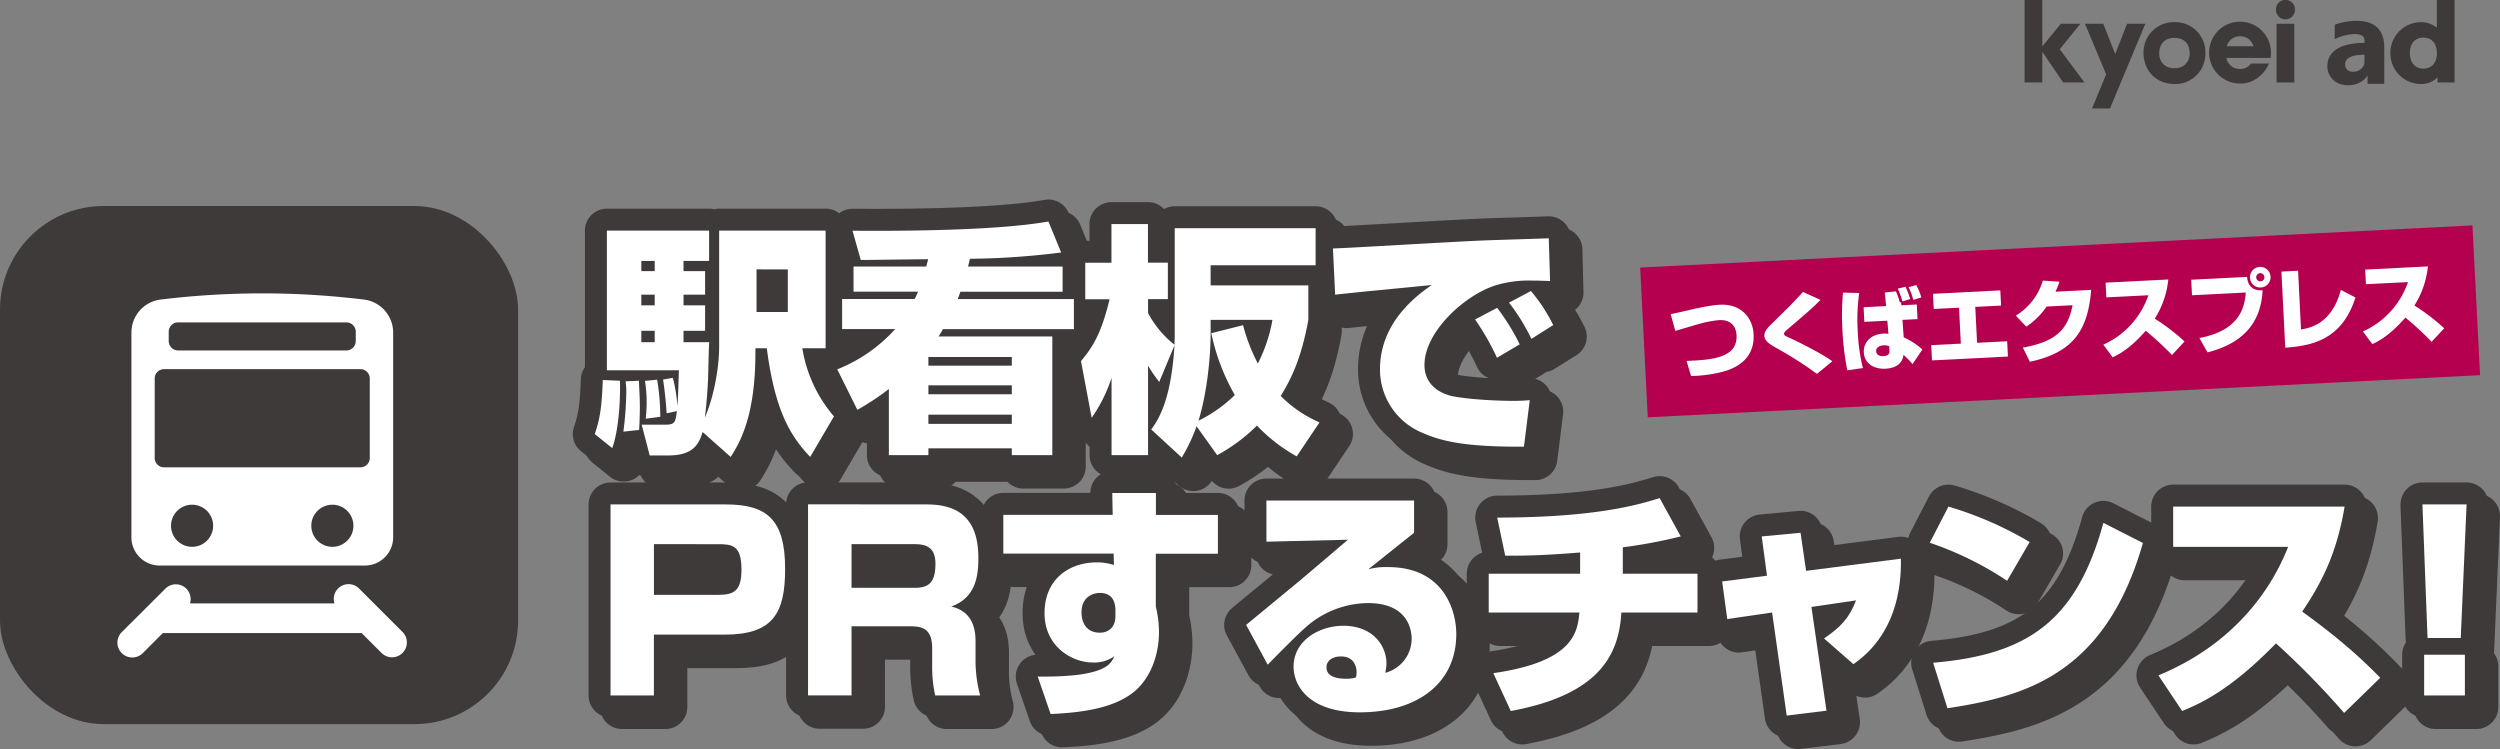
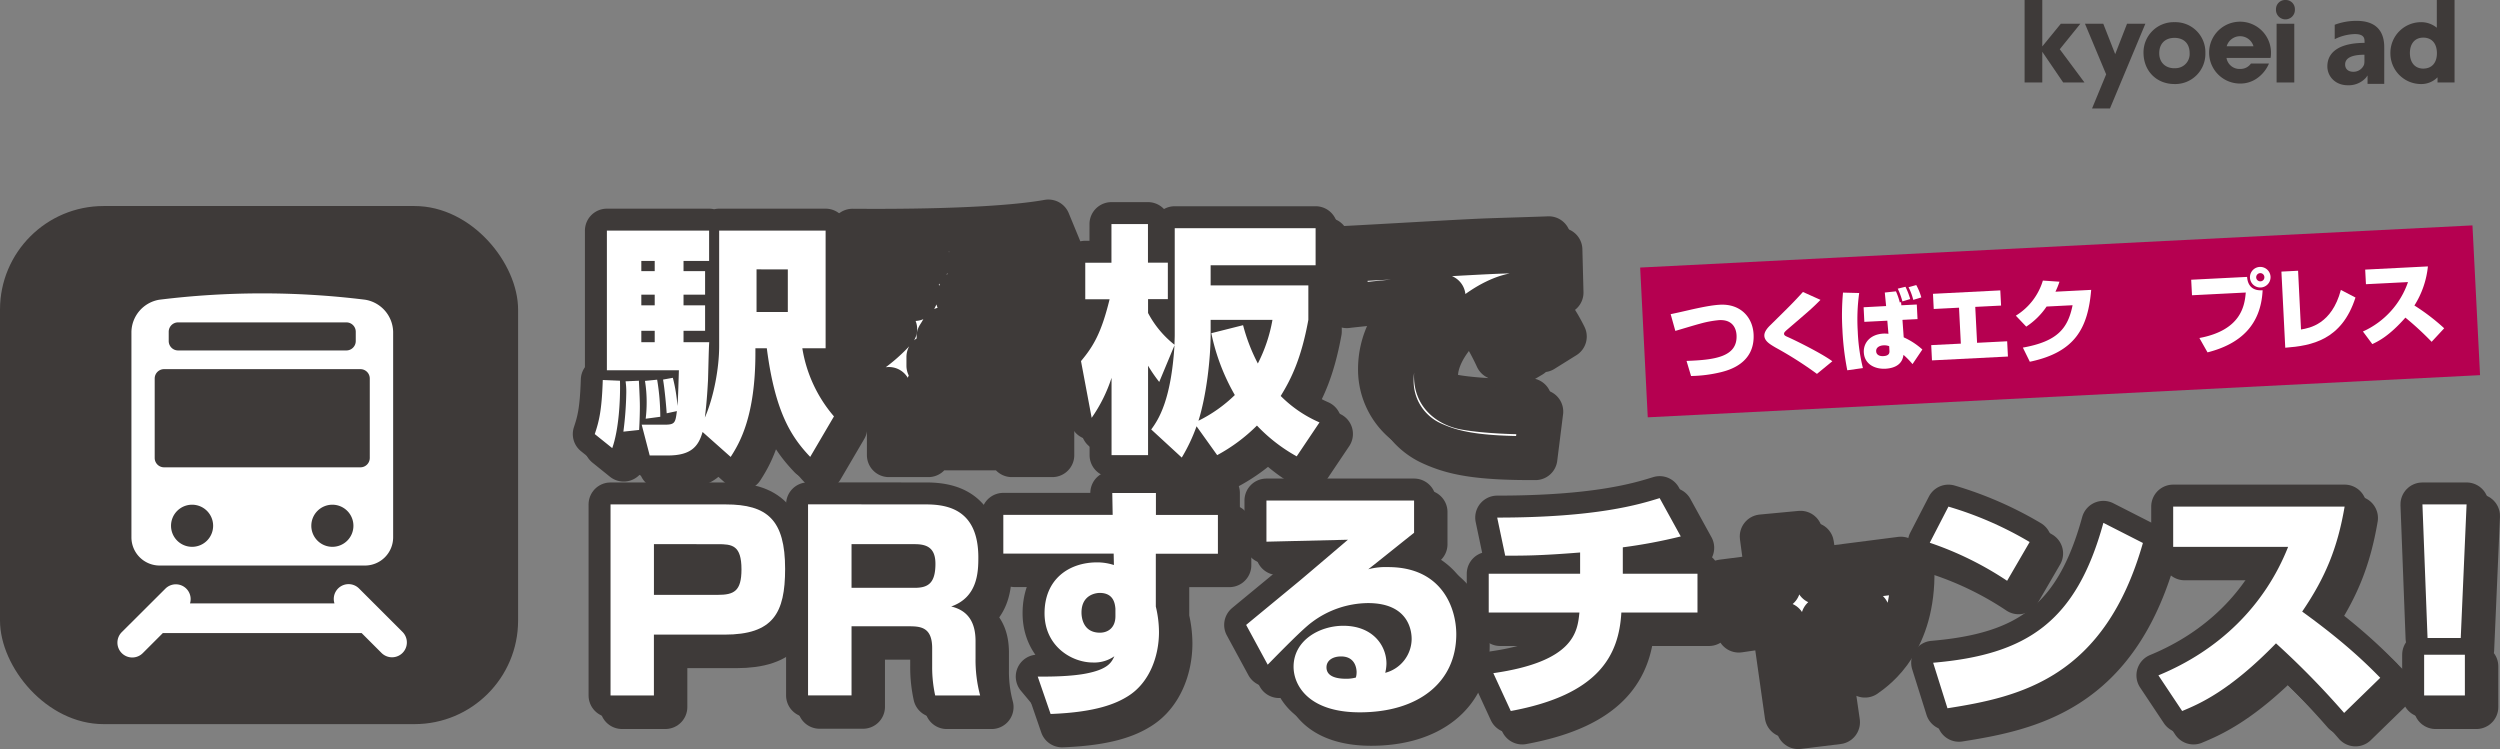
<svg xmlns="http://www.w3.org/2000/svg" width="1027.17" height="307.75" viewBox="0 0 1027.17 307.75">
  <rect x="0" y="0" width="1027.17" height="307.75" fill="#808080" stroke="none" />
  <defs>
    <style>.cls-1{fill:#3e3a39;}.cls-2,.cls-4{fill:#fff;}.cls-2{stroke:#3e3a39;stroke-linecap:round;stroke-linejoin:round;stroke-width:18.05px;}.cls-3{fill:#b50050;}</style>
  </defs>
  <g id="レイヤー_2" data-name="レイヤー 2">
    <g id="レイヤー_1-2" data-name="レイヤー 1">
      <path class="cls-1" d="M968.26,8.57a25.34,25.34,0,0,0-9,1.6V16.1a19.62,19.62,0,0,1,8.26-2.1c4,0,4,1.9,4,3.3v.32c-9.21,0-15.28,3.09-15.28,9.66,0,4,3.14,7.75,8.4,7.75a9.54,9.54,0,0,0,7.46-3.11l.65-.91v3.44h6.86V19.53C979.65,13.53,976.94,8.57,968.26,8.57Zm3.21,16.7a5.33,5.33,0,0,1-.17,1.33,4.68,4.68,0,0,1-4.41,2.89c-1.9,0-3.35-1-3.35-3,0-3,3.45-4,7.93-4Z" />
      <path class="cls-1" d="M939.05,0a3.74,3.74,0,0,1,3.85,3.87,3.89,3.89,0,1,1-7.77,0A3.76,3.76,0,0,1,939.05,0" />
      <polygon class="cls-1" points="831.84 0 831.84 33.88 839.11 33.88 839.11 21.28 847.69 33.88 856.44 33.88 846.29 20.23 854.75 9.76 846.72 9.76 839.11 19.07 839.11 0 831.84 0" />
      <polygon class="cls-1" points="873.93 9.76 869.07 22.24 864.17 9.76 856.65 9.76 865.35 30.55 859.56 44.56 866.92 44.56 881.46 9.76 873.93 9.76" />
      <path class="cls-1" d="M893.43,9.11A12.4,12.4,0,0,0,880.7,21.64c0,7.51,5.34,12.89,12.73,12.89A12.39,12.39,0,0,0,906.12,21.8,12.33,12.33,0,0,0,893.43,9.11Zm0,18.93c-3.78,0-6.27-2.43-6.27-6.16,0-3.93,2.39-6.32,6.27-6.32s6.22,2.39,6.22,6.24A5.82,5.82,0,0,1,893.43,28Z" />
      <rect class="cls-1" x="935.38" y="9.76" width="7.27" height="24.13" />
      <path class="cls-1" d="M1001.21,0V11.4a10.14,10.14,0,0,0-6.55-2.29,12.6,12.6,0,0,0-12.52,12.73,12.59,12.59,0,0,0,12.52,12.69,9.35,9.35,0,0,0,6.84-2.77v2.13h7V0Zm-5.58,28.18c-3.37,0-5.48-2.45-5.48-6.38s2.11-6.34,5.48-6.34c3.55,0,5.62,2.41,5.62,6.42S999.09,28.18,995.63,28.18Z" />
      <path class="cls-1" d="M933.07,21.92a12.71,12.71,0,1,0-12.62,12.41,11.84,11.84,0,0,0,6.88-2.15,14.06,14.06,0,0,0,4.92-6.09h-7.4a5.18,5.18,0,0,1-4.4,2.23,5.39,5.39,0,0,1-5.65-4.51h18.1A9.36,9.36,0,0,0,933.07,21.92ZM914.88,19a5.73,5.73,0,0,1,11,0Z" />
      <path class="cls-2" d="M254.73,156.43c.2,8.07-.49,20.12-3.18,27.69l-7.18-5.77c1.7-5.09,2.89-9.47,3.29-22.22Zm21.72-1.2a65.27,65.27,0,0,1,1.89,11.56c.3-3,.5-12.35.6-14.65H249.35V94.76h42v12.45H280.84v4.19h8.86v9.66h-8.86v4.38h8.86v10.47h-8.86v4.68H291.4c-.2,2.19-.4,13.15-.5,15.64-.1,1.59-.4,8.37-1.3,15.34,3.69-8.37,5.88-20.42,5.88-29.29V94.76h43.74v48.32h-9.57a56.63,56.63,0,0,0,13,28l-9.76,16.64c-7.77-8.17-14.45-18.33-17.83-44.63h-4.69V145c0,26.1-6.47,37-10.16,42.74l-11.55-10.26c-1.7,6.08-4.89,9.66-14.25,9.66h-7.47l-3.29-12.65h9.46c4.19,0,4.39-.8,5-5.58l-4.19.9c-.2-3.09-.8-9.67-1.49-13.85Zm-13.95,1.2c.3,6,.4,8.47.4,10.66s-.1,6.17-.3,9.56l-6.47.7a140.37,140.37,0,0,0,1.19-16,30.21,30.21,0,0,0-.29-4.68Zm1-49.22v4.19H269v-4.19Zm0,13.85v4.38H269v-4.38Zm0,14.85v4.68H269v-4.68ZM270,156a93.14,93.14,0,0,1,1.29,15.24l-6,.8a54.6,54.6,0,0,0,.4-6.78,54,54,0,0,0-.69-8.76Zm40.84-45.33v17.53h12.85V110.7Z" />
      <path class="cls-2" d="M380.55,109.5c.3-1.09.5-1.79.8-3-19.23.2-22.32.3-27.69.3l-3.39-12c13.55.1,57.58.3,80.49-3.79L436,103.73a312.76,312.76,0,0,1-37.46,2.59c-.3,1-.4,1.69-.8,3.18h38.85v10.37H394.6c-.2.59-.6,1.79-1.09,3h47.72v12.36h-53.8c-.5.89-.9,1.59-1.8,3h46.73V187H415.72v-2.79H381.45V187H365.21V159.82a102.37,102.37,0,0,1-12.95,8.56L344,151.75a63.61,63.61,0,0,0,23.81-16.54H346V122.85h29.79a27.18,27.18,0,0,0,1.4-3h-26.5V109.5Zm.9,37.17v3.58h34.27v-3.58Zm0,11.65V162h34.27v-3.69Zm0,12.06v3.78h34.27v-3.78Z" />
      <path class="cls-2" d="M473,176.45c3.09-4.18,8.17-12.15,9.56-34.57l-6.27,15.05a61.44,61.44,0,0,1-4.59-6.68V187h-15V155.23a61.56,61.56,0,0,1-8.17,16.44l-4.38-23.31c5.08-6.08,8.37-11.56,11.75-25.41h-10v-15h10.76V92.07h15v15.84h8.17v15H471.7v5.68a40.65,40.65,0,0,0,10.86,13.05c0-.89.1-2.79.1-4.08V93.76h57.88V109H497.41v8.27h40.15v14.14c-2.89,15.84-7,24.21-11.36,31.28a51,51,0,0,0,15.94,10.86l-9.37,13.95a67.38,67.38,0,0,1-16.33-12.65A70.37,70.37,0,0,1,500.1,187l-8.47-11.85A71.69,71.69,0,0,1,485.55,188Zm24.41-39.35c0,10.66-1.8,25.6-5,35.77a58.29,58.29,0,0,0,14.94-10.56,85.88,85.88,0,0,1-9.66-25.41l13.05-3.29a74.41,74.41,0,0,0,6.07,15.74,63.27,63.27,0,0,0,6-17.93h-25.4Z" />
      <path class="cls-2" d="M636.88,115.48c-2.2-.1-4.89-.2-7.48-.2a47.34,47.34,0,0,0-14.74,1.9c-12.85,4-29.39,19.12-29.39,32.77,0,9.87,9.17,12.36,11.56,12.85,6.67,1.3,17.83,1.9,24.7,1.9a65.43,65.43,0,0,0,7-.3l-2.39,19.13c-24,.1-33.68-2.1-42.15-5.88A28.09,28.09,0,0,1,567,151.75c0-9.57,3.68-22.72,21.32-34.67-6.28.69-34.07,3.28-39.75,4l-.9-19c4,0,54.3-3.09,64.56-3.38,2.39-.1,22.51-.7,24.11-.8ZM615.06,147a102.7,102.7,0,0,0-9-15.74l9.07-4.78a88.3,88.3,0,0,1,9.26,15Zm14.14-7.77A81.26,81.26,0,0,0,620,124.35l9-4.78a66.84,66.84,0,0,1,9.17,14Z" />
      <path class="cls-2" d="M298.17,207.25c17.14,0,24.41,6.37,24.41,26.5,0,18.13-4.88,27-24.91,27h-29v25H250.85v-78.5Zm-29.49,16.33v20.83h26.2c6.68,0,9.77-1.5,9.77-10.46,0-10-3.89-10.37-9.77-10.37Z" />
      <path class="cls-2" d="M380.45,207.25c9.17,0,21.52,2.29,21.52,21.81,0,6-.3,16.34-11.15,20.13,7.07,1.69,10,6.67,10,14.24v7.08a56.53,56.53,0,0,0,1.89,15.24H384.24A54.21,54.21,0,0,1,383,273.7v-7.38c0-8.86-5-9-9.86-9H349.87v28.39H332v-78.5Zm-30.58,16.33v17.94h25.9c5.48,0,8.57-1.8,8.57-9.87,0-6.47-3.39-8.07-8.47-8.07Z" />
-       <path class="cls-2" d="M457,202.56h17.93v9H500.4v15.94H474.89v21.72a45.63,45.63,0,0,1,1.3,10.46c0,10.26-4.09,20.92-12.66,26.3-4.88,3.09-13.15,6.67-31.87,7.37L426.37,278c3.39,0,13.85.1,20.93-1.49,8.26-1.8,9.46-4.59,10.56-6.88A14.36,14.36,0,0,1,449,272.2c-8.67,0-19.83-6.67-19.83-20.22,0-14,10-20.92,21.62-20.92a22.43,22.43,0,0,1,6.88,1.09l-.1-4.68H412.23V211.53h44.93Zm1.29,47.52c-.19-2-.69-6.47-6.47-6.47-.8,0-7.47.3-7.47,8.07,0,1.59.4,8.27,7.57,8.27,3.29,0,6.37-2,6.37-6.78Z" />
+       <path class="cls-2" d="M457,202.56h17.93H500.4v15.94H474.89v21.72a45.63,45.63,0,0,1,1.3,10.46c0,10.26-4.09,20.92-12.66,26.3-4.88,3.09-13.15,6.67-31.87,7.37L426.37,278c3.39,0,13.85.1,20.93-1.49,8.26-1.8,9.46-4.59,10.56-6.88A14.36,14.36,0,0,1,449,272.2c-8.67,0-19.83-6.67-19.83-20.22,0-14,10-20.92,21.62-20.92a22.43,22.43,0,0,1,6.88,1.09l-.1-4.68H412.23V211.53h44.93Zm1.29,47.52c-.19-2-.69-6.47-6.47-6.47-.8,0-7.47.3-7.47,8.07,0,1.59.4,8.27,7.57,8.27,3.29,0,6.37-2,6.37-6.78Z" />
      <path class="cls-2" d="M581,205.65V218.9c-5.28,4.19-13.55,10.86-18.83,15a27.71,27.71,0,0,1,8.17-.9c22.21,0,28,16.94,28,27.59,0,19.83-15.64,32.08-39.65,32.08-21,0-27.2-11.05-27.2-18.73,0-10.85,10.66-16.83,20.43-16.83,12,0,17.73,8,17.73,15.54a17.25,17.25,0,0,1-.5,3.79A14.5,14.5,0,0,0,580,262.64c0-1.7,0-14.85-17.93-14.85A38.93,38.93,0,0,0,539,255.66c-3.69,2.69-12.26,11.46-18.14,17.44L512,256.76c3.48-2.89,18.73-15.44,21.81-18s17.14-14.55,20-17l-33.47.8V205.65Zm-23.61,70.64c0-.6,0-6.58-6.38-6.58-3.49,0-6,1.69-6,4.48,0,4.19,5.08,4.69,8.07,4.69a15,15,0,0,0,4-.5A7.09,7.09,0,0,0,557.38,276.29Z" />
      <path class="cls-2" d="M666.76,235.74h30.68v15.94H666.16c-1,17.53-9.17,33.77-45.43,40.45l-7.17-15.55c33.37-4.78,34.57-17.13,35.37-24.9H611.67V235.74h37.55V227c-17.43,1.4-24,1.3-30.78,1.3l-3.29-15.64c41,0,58.58-5.48,66.75-8l8.67,15.74a213.27,213.27,0,0,1-23.81,4.48Z" />
      <path class="cls-2" d="M723.84,220.4l15.94-1.5,2.29,15.64,38.95-5c.5,28.89-14.74,39.95-19.52,43.34l-12.06-10.56c6.78-4.68,10.26-8.17,13.15-15.64l-18.33,2.69L750.44,292l-16.34,2-6-42.34-18.43,2.69-2.09-15.44L726,236.54Z" />
      <path class="cls-2" d="M824.66,238.63A135.15,135.15,0,0,0,792.88,223l7.67-14.85a145.88,145.88,0,0,1,33.37,14.55ZM794.27,272.3c38.46-3.29,58.78-16.74,69.94-57.48l16.24,8.27C864.71,278.48,830,286.35,800.15,291Z" />
      <path class="cls-2" d="M886.82,277.48c24.7-10.16,43.63-28.39,53.3-52.8H892.89V208.14h70.44c-2.89,16.94-7.87,29.09-17.44,43.14,17.54,12.65,26.6,21.62,32.08,27.2l-14.84,14.44a339.77,339.77,0,0,0-28-28.59C916,284,903.55,289.24,896.58,292.13Z" />
      <path class="cls-2" d="M1013.44,207.25l-2.4,54.89H997.4l-2.1-54.89Zm-.7,61.76v16.74H996V269Z" />
      <path class="cls-2" d="M259.44,161.14c.2,8.07-.5,20.12-3.19,27.69l-7.17-5.78c1.7-5.08,2.89-9.46,3.29-22.21Zm21.72-1.2a66.07,66.07,0,0,1,1.89,11.56c.3-3,.5-12.36.6-14.65H254.06V99.47h42v12.45H285.54v4.19h8.87v9.66h-8.87v4.38h8.87v10.46h-8.87v4.69H296.1c-.19,2.19-.39,13.15-.49,15.64-.1,1.59-.4,8.37-1.3,15.34,3.69-8.37,5.88-20.42,5.88-29.29V99.47h43.73v48.32h-9.56a56.54,56.54,0,0,0,12.95,28l-9.76,16.64c-7.77-8.17-14.45-18.33-17.83-44.63H315v1.89c0,26.1-6.47,37-10.16,42.74l-11.55-10.26c-1.7,6.07-4.89,9.66-14.25,9.66H271.6l-3.29-12.65h9.46c4.19,0,4.39-.8,5-5.58l-4.19.9c-.2-3.09-.8-9.67-1.49-13.85Zm-14,1.2c.3,6,.4,8.46.4,10.66s-.1,6.17-.3,9.56l-6.47.7A142.72,142.72,0,0,0,262,166a28.82,28.82,0,0,0-.3-4.68Zm1-49.22v4.19h5.48v-4.19Zm0,13.85v4.38h5.48v-4.38Zm0,14.84v4.69h5.48v-4.69Zm6.48,20.13A93.06,93.06,0,0,1,276,176l-6,.8a54.73,54.73,0,0,0,.4-6.78,52.62,52.62,0,0,0-.7-8.76Zm40.84-45.33v17.53h12.85V115.41Z" />
-       <path class="cls-2" d="M385.26,114.21c.3-1.09.5-1.79.8-3-19.23.2-22.32.3-27.7.3l-3.38-12c13.55.1,57.58.3,80.49-3.79l5.18,12.66A312.32,312.32,0,0,1,403.2,111c-.3,1-.4,1.69-.8,3.18h38.85v10.36H399.31c-.2.6-.6,1.8-1.1,3h47.72v12.36H392.14c-.5.89-.9,1.59-1.8,3h46.73v48.81H420.43v-2.79H386.16v2.79H369.92v-27.2A102.18,102.18,0,0,1,357,173.09l-8.27-16.64a63.43,63.43,0,0,0,23.81-16.53H350.69V127.56h29.79a26.5,26.5,0,0,0,1.4-3h-26.5V114.21Zm.9,37.16V155h34.27v-3.59Zm0,11.66v3.69h34.27V163Zm0,12.05v3.79h34.27v-3.79Z" />
      <path class="cls-2" d="M477.71,181.16c3.09-4.18,8.17-12.15,9.56-34.57l-6.27,15a61.44,61.44,0,0,1-4.59-6.68v36.76h-15V159.94a61.56,61.56,0,0,1-8.17,16.44l-4.38-23.31c5.08-6.08,8.37-11.56,11.75-25.41h-10v-15h10.76V96.78h15v15.84h8.17v15h-8.17v5.68a40.65,40.65,0,0,0,10.86,13c0-.89.1-2.79.1-4.08V98.47h57.88v15.25H502.12V122h40.15v14.15c-2.89,15.84-7,24.21-11.36,31.28a51,51,0,0,0,15.94,10.86l-9.37,13.95a67.56,67.56,0,0,1-16.34-12.65,70.15,70.15,0,0,1-16.33,12.15l-8.47-11.85a72.39,72.39,0,0,1-6.08,12.85Zm24.41-39.35c0,10.66-1.8,25.6-5,35.77a57.9,57.9,0,0,0,15-10.57,85.85,85.85,0,0,1-9.66-25.4l13.05-3.29a74.41,74.41,0,0,0,6.07,15.74,63.27,63.27,0,0,0,6-17.93h-25.4Z" />
      <path class="cls-2" d="M641.58,120.19c-2.19-.1-4.88-.2-7.47-.2a47.64,47.64,0,0,0-14.74,1.89C606.52,125.87,590,141,590,154.66c0,9.86,9.16,12.35,11.55,12.85,6.68,1.3,17.84,1.9,24.71,1.9a65.43,65.43,0,0,0,7-.3l-2.4,19.12c-24,.1-33.67-2.09-42.14-5.87a28.1,28.1,0,0,1-16.93-25.91c0-9.56,3.68-22.71,21.32-34.66-6.28.69-34.07,3.28-39.75,4l-.9-19c4,0,54.3-3.09,64.56-3.39,2.39-.09,22.51-.69,24.11-.79Zm-21.81,31.48a102.7,102.7,0,0,0-9-15.74l9.07-4.78a88.3,88.3,0,0,1,9.26,15Zm14.14-7.77a81.26,81.26,0,0,0-9.16-14.84l9-4.78a66.84,66.84,0,0,1,9.17,14Z" />
      <path class="cls-2" d="M302.88,212c17.13,0,24.41,6.38,24.41,26.5,0,18.14-4.88,27-24.91,27h-29v25H255.56V212Zm-29.49,16.34v20.82h26.2c6.68,0,9.76-1.49,9.76-10.46,0-10-3.88-10.36-9.76-10.36Z" />
      <path class="cls-2" d="M385.16,212c9.17,0,21.52,2.3,21.52,21.82,0,6-.3,16.34-11.16,20.13,7.08,1.69,10,6.67,10,14.24v7.08a56.53,56.53,0,0,0,1.89,15.24H389a54.24,54.24,0,0,1-1.2-12.06V271c0-8.86-5-9-9.86-9H354.58v28.39H336.75V212Zm-30.58,16.34v17.94h25.9c5.48,0,8.57-1.8,8.57-9.87,0-6.47-3.39-8.07-8.47-8.07Z" />
      <path class="cls-2" d="M461.67,207.27H479.6v9h25.5v15.94H479.6V253.9a45.55,45.55,0,0,1,1.3,10.46c0,10.26-4.09,20.92-12.66,26.3-4.88,3.09-13.15,6.67-31.88,7.37l-5.28-15.34c3.39,0,13.85.1,20.93-1.5,8.26-1.79,9.46-4.58,10.56-6.87a14.36,14.36,0,0,1-8.87,2.59c-8.67,0-19.83-6.67-19.83-20.22,0-14.05,10-20.92,21.62-20.92a22.43,22.43,0,0,1,6.88,1.09l-.1-4.68H416.94V216.24h44.93ZM463,254.79c-.2-2-.69-6.47-6.47-6.47-.8,0-7.47.3-7.47,8.07,0,1.59.39,8.27,7.57,8.27,3.29,0,6.37-2,6.37-6.78Z" />
      <path class="cls-2" d="M585.7,210.36v13.25c-5.29,4.19-13.55,10.86-18.83,15a28,28,0,0,1,8.17-.89c22.21,0,28,16.93,28,27.59,0,19.83-15.64,32.08-39.65,32.08-21,0-27.2-11.06-27.2-18.73,0-10.86,10.66-16.83,20.43-16.83,11.95,0,17.73,8,17.73,15.54a17.09,17.09,0,0,1-.5,3.78,14.5,14.5,0,0,0,10.86-13.84c0-1.7,0-14.85-17.93-14.85a39,39,0,0,0-23.12,7.87c-3.68,2.69-12.25,11.46-18.13,17.44l-8.86-16.34c3.48-2.89,18.72-15.44,21.81-18s17.14-14.55,20-17l-33.48.8V210.36ZM562.08,281c0-.59,0-6.57-6.37-6.57-3.49,0-6,1.69-6,4.48,0,4.19,5.08,4.69,8.07,4.69a14.88,14.88,0,0,0,4-.5A6.79,6.79,0,0,0,562.08,281Z" />
      <path class="cls-2" d="M671.47,240.45h30.68v15.94H670.87c-1,17.53-9.17,33.77-45.43,40.45l-7.17-15.55c33.37-4.78,34.57-17.13,35.36-24.9H616.37V240.45h37.56v-8.77c-17.43,1.4-24,1.3-30.78,1.3l-3.29-15.65c40.95,0,58.58-5.47,66.75-8l8.67,15.75a215.67,215.67,0,0,1-23.81,4.48Z" />
      <path class="cls-2" d="M728.55,225.11l15.94-1.5,2.29,15.64,39-5c.5,28.89-14.74,40-19.52,43.34l-12.06-10.56c6.78-4.69,10.26-8.17,13.15-15.64L749,254.1l6.18,42.64-16.34,2-6-42.34-18.43,2.69-2.09-15.44,18.43-2.4Z" />
      <path class="cls-2" d="M829.36,243.34a134.77,134.77,0,0,0-31.78-15.64l7.68-14.85a145.88,145.88,0,0,1,33.37,14.55ZM799,277c38.46-3.29,58.78-16.74,69.94-57.48l16.24,8.27c-15.75,55.39-50.42,63.26-80.3,67.94Z" />
      <path class="cls-2" d="M891.53,282.19c24.7-10.16,43.63-28.39,53.29-52.8H897.6V212.85H968c-2.89,16.94-7.87,29.09-17.44,43.14,17.54,12.65,26.6,21.62,32.08,27.2l-14.84,14.44a339.78,339.78,0,0,0-28-28.59c-19.12,19.63-31.58,24.91-38.55,27.8Z" />
      <path class="cls-2" d="M1018.14,212l-2.39,54.9h-13.64L1000,212Zm-.69,61.77v16.74h-16.74V273.72Z" />
      <rect class="cls-3" x="675.24" y="101.16" width="342.4" height="61.61" transform="translate(-5.6 43.06) rotate(-2.9)" />
      <path class="cls-4" d="M254.73,156.43c.2,8.07-.49,20.12-3.18,27.69l-7.18-5.77c1.7-5.09,2.89-9.47,3.29-22.22Zm21.72-1.2a65.27,65.27,0,0,1,1.89,11.56c.3-3,.5-12.35.6-14.65H249.35V94.76h42v12.45H280.84v4.19h8.86v9.66h-8.86v4.38h8.86v10.47h-8.86v4.68H291.4c-.2,2.19-.4,13.15-.5,15.64-.1,1.59-.4,8.37-1.3,15.34,3.69-8.37,5.88-20.42,5.88-29.29V94.76h43.74v48.32h-9.57a56.63,56.63,0,0,0,13,28l-9.76,16.64c-7.77-8.17-14.45-18.33-17.83-44.63h-4.69V145c0,26.1-6.47,37-10.16,42.74l-11.55-10.26c-1.7,6.08-4.89,9.66-14.25,9.66h-7.47l-3.29-12.65h9.46c4.19,0,4.39-.8,5-5.58l-4.19.9c-.2-3.09-.8-9.67-1.49-13.85Zm-13.95,1.2c.3,6,.4,8.47.4,10.66s-.1,6.17-.3,9.56l-6.47.7a140.37,140.37,0,0,0,1.19-16,30.21,30.21,0,0,0-.29-4.68Zm1-49.22v4.19H269v-4.19Zm0,13.85v4.38H269v-4.38Zm0,14.85v4.68H269v-4.68ZM270,156a93.14,93.14,0,0,1,1.29,15.24l-6,.8a54.6,54.6,0,0,0,.4-6.78,54,54,0,0,0-.69-8.76Zm40.84-45.33v17.53h12.85V110.7Z" />
-       <path class="cls-4" d="M380.55,109.5c.3-1.09.5-1.79.8-3-19.23.2-22.32.3-27.69.3l-3.39-12c13.55.1,57.58.3,80.49-3.79L436,103.73a312.76,312.76,0,0,1-37.46,2.59c-.3,1-.4,1.69-.8,3.18h38.85v10.37H394.6c-.2.59-.6,1.79-1.09,3h47.72v12.36h-53.8c-.5.89-.9,1.59-1.8,3h46.73V187H415.72v-2.79H381.45V187H365.21V159.82a102.37,102.37,0,0,1-12.95,8.56L344,151.75a63.61,63.61,0,0,0,23.81-16.54H346V122.85h29.79a27.18,27.18,0,0,0,1.4-3h-26.5V109.5Zm.9,37.17v3.58h34.27v-3.58Zm0,11.65V162h34.27v-3.69Zm0,12.06v3.78h34.27v-3.78Z" />
      <path class="cls-4" d="M473,176.45c3.09-4.18,8.17-12.15,9.56-34.57l-6.27,15.05a61.44,61.44,0,0,1-4.59-6.68V187h-15V155.23a61.56,61.56,0,0,1-8.17,16.44l-4.38-23.31c5.08-6.08,8.37-11.56,11.75-25.41h-10v-15h10.76V92.07h15v15.84h8.17v15H471.7v5.68a40.65,40.65,0,0,0,10.86,13.05c0-.89.1-2.79.1-4.08V93.76h57.88V109H497.41v8.27h40.15v14.14c-2.89,15.84-7,24.21-11.36,31.28a51,51,0,0,0,15.94,10.86l-9.37,13.95a67.38,67.38,0,0,1-16.33-12.65A70.37,70.37,0,0,1,500.1,187l-8.47-11.85A71.69,71.69,0,0,1,485.55,188Zm24.41-39.35c0,10.66-1.8,25.6-5,35.77a58.29,58.29,0,0,0,14.94-10.56,85.88,85.88,0,0,1-9.66-25.41l13.05-3.29a74.41,74.41,0,0,0,6.07,15.74,63.27,63.27,0,0,0,6-17.93h-25.4Z" />
-       <path class="cls-4" d="M636.88,115.48c-2.2-.1-4.89-.2-7.48-.2a47.34,47.34,0,0,0-14.74,1.9c-12.85,4-29.39,19.12-29.39,32.77,0,9.87,9.17,12.36,11.56,12.85,6.67,1.3,17.83,1.9,24.7,1.9a65.43,65.43,0,0,0,7-.3l-2.39,19.13c-24,.1-33.68-2.1-42.15-5.88A28.09,28.09,0,0,1,567,151.75c0-9.57,3.68-22.72,21.32-34.67-6.28.69-34.07,3.28-39.75,4l-.9-19c4,0,54.3-3.09,64.56-3.38,2.39-.1,22.51-.7,24.11-.8ZM615.06,147a102.7,102.7,0,0,0-9-15.74l9.07-4.78a88.3,88.3,0,0,1,9.26,15Zm14.14-7.77A81.26,81.26,0,0,0,620,124.35l9-4.78a66.84,66.84,0,0,1,9.17,14Z" />
      <path class="cls-4" d="M298.17,207.25c17.14,0,24.41,6.37,24.41,26.5,0,18.13-4.88,27-24.91,27h-29v25H250.85v-78.5Zm-29.49,16.33v20.83h26.2c6.68,0,9.77-1.5,9.77-10.46,0-10-3.89-10.37-9.77-10.37Z" />
      <path class="cls-4" d="M380.45,207.25c9.17,0,21.52,2.29,21.52,21.81,0,6-.3,16.34-11.15,20.13,7.07,1.69,10,6.67,10,14.24v7.08a56.53,56.53,0,0,0,1.89,15.24H384.24A54.21,54.21,0,0,1,383,273.7v-7.38c0-8.86-5-9-9.86-9H349.87v28.39H332v-78.5Zm-30.58,16.33v17.94h25.9c5.48,0,8.57-1.8,8.57-9.87,0-6.47-3.39-8.07-8.47-8.07Z" />
      <path class="cls-4" d="M457,202.56h17.93v9H500.4v15.94H474.89v21.72a45.63,45.63,0,0,1,1.3,10.46c0,10.26-4.09,20.92-12.66,26.3-4.88,3.09-13.15,6.67-31.87,7.37L426.37,278c3.39,0,13.85.1,20.93-1.49,8.26-1.8,9.46-4.59,10.56-6.88A14.36,14.36,0,0,1,449,272.2c-8.67,0-19.83-6.67-19.83-20.22,0-14,10-20.92,21.62-20.92a22.43,22.43,0,0,1,6.88,1.09l-.1-4.68H412.23V211.53h44.93Zm1.29,47.52c-.19-2-.69-6.47-6.47-6.47-.8,0-7.47.3-7.47,8.07,0,1.59.4,8.27,7.57,8.27,3.29,0,6.37-2,6.37-6.78Z" />
      <path class="cls-4" d="M581,205.65V218.9c-5.28,4.19-13.55,10.86-18.83,15a27.71,27.71,0,0,1,8.17-.9c22.21,0,28,16.94,28,27.59,0,19.83-15.64,32.08-39.65,32.08-21,0-27.2-11.05-27.2-18.73,0-10.85,10.66-16.83,20.43-16.83,12,0,17.73,8,17.73,15.54a17.25,17.25,0,0,1-.5,3.79A14.5,14.5,0,0,0,580,262.64c0-1.7,0-14.85-17.93-14.85A38.93,38.93,0,0,0,539,255.66c-3.69,2.69-12.26,11.46-18.14,17.44L512,256.76c3.48-2.89,18.73-15.44,21.81-18s17.14-14.55,20-17l-33.47.8V205.65Zm-23.61,70.64c0-.6,0-6.58-6.38-6.58-3.49,0-6,1.69-6,4.48,0,4.19,5.08,4.69,8.07,4.69a15,15,0,0,0,4-.5A7.09,7.09,0,0,0,557.38,276.29Z" />
      <path class="cls-4" d="M666.76,235.74h30.68v15.94H666.16c-1,17.53-9.17,33.77-45.43,40.45l-7.17-15.55c33.37-4.78,34.57-17.13,35.37-24.9H611.67V235.74h37.55V227c-17.43,1.4-24,1.3-30.78,1.3l-3.29-15.64c41,0,58.58-5.48,66.75-8l8.67,15.74a213.27,213.27,0,0,1-23.81,4.48Z" />
-       <path class="cls-4" d="M723.84,220.4l15.94-1.5,2.29,15.64,38.95-5c.5,28.89-14.74,39.95-19.52,43.34l-12.06-10.56c6.78-4.68,10.26-8.17,13.15-15.64l-18.33,2.69L750.44,292l-16.34,2-6-42.34-18.43,2.69-2.09-15.44L726,236.54Z" />
      <path class="cls-4" d="M824.66,238.63A135.15,135.15,0,0,0,792.88,223l7.67-14.85a145.88,145.88,0,0,1,33.37,14.55ZM794.27,272.3c38.46-3.29,58.78-16.74,69.94-57.48l16.24,8.27C864.71,278.48,830,286.35,800.15,291Z" />
      <path class="cls-4" d="M886.82,277.48c24.7-10.16,43.63-28.39,53.3-52.8H892.89V208.14h70.44c-2.89,16.94-7.87,29.09-17.44,43.14,17.54,12.65,26.6,21.62,32.08,27.2l-14.84,14.44a339.77,339.77,0,0,0-28-28.59C916,284,903.55,289.24,896.58,292.13Z" />
      <path class="cls-4" d="M1013.44,207.25l-2.4,54.89H997.4l-2.1-54.89Zm-.7,61.76v16.74H996V269Z" />
      <path class="cls-4" d="M692.94,148.29c11.09-.41,21-1.46,20.55-10.54-.11-2.3-1.21-6.52-7.15-6.22a43,43,0,0,0-8,1.51c-1.63.41-8.61,2.52-10,2.92l-1.92-6.88c2-.4,5.67-1.24,7.87-1.75,7.66-1.75,10.43-2,12.4-2.13,8.52-.43,13.45,5.24,13.8,12.13.62,12.06-10.36,14.81-13.42,15.59a56,56,0,0,1-12.27,1.57Z" />
      <path class="cls-4" d="M746.53,153.62a153.87,153.87,0,0,0-16.92-10.77c-2.41-1.41-4.59-2.69-4.7-4.88-.09-1.75,1.5-3.43,2.41-4.32,8.42-8.29,9.36-9.21,13.45-13.69l7.21,3.25c-3.44,3.46-3.82,3.77-13.7,12.24-1.19,1.05-1.29,1.31-1.27,1.71,0,.62.6.92,1.61,1.35,3.17,1.41,13.78,6.64,18.23,9.92Z" />
      <path class="cls-4" d="M763.88,120.39a79.69,79.69,0,0,0-.59,15.75,74.78,74.78,0,0,0,2.12,15.09l-6.42.91a112.31,112.31,0,0,1-2-16.63,102.4,102.4,0,0,1,.24-15.29Zm11.06,5.36-.54-5.56,4.58-.49a27.54,27.54,0,0,1,1.59,4.6l.5-.21.14,1.34,6.34-.32.3,6-6.19.31.51,7.18a29.22,29.22,0,0,1,7.67,5l-4.05,6a34.39,34.39,0,0,0-3.7-3.8l-.14.7c-.88,4.25-5.2,4.87-7.24,5-4.52.22-8.69-1.94-8.93-6.75-.19-3.76,2.51-7.4,8.12-7.69a12.64,12.64,0,0,1,2,.09l-.46-5.39-9.44.48-.3-6Zm1.27,16.49a5.44,5.44,0,0,0-2.35-.35c-1.61.08-3.1.88-3,2.42,0,1.09.91,2.14,3,2,2.55-.13,2.48-1.56,2.45-2.18Zm5.43-18.4a30.78,30.78,0,0,0-1.91-5.24l3.17-.78a29.3,29.3,0,0,1,1.94,5.05Zm4.46-.63a24.3,24.3,0,0,0-1.94-5.2l3.17-.89a24.47,24.47,0,0,1,2.08,5.08Z" />
      <path class="cls-4" d="M821.86,119.31l.32,6.24-10.61.54.75,14.76,12.36-.63.32,6.27-31.21,1.58-.31-6.27,12.17-.61-.75-14.77-10.39.53-.31-6.23Z" />
      <path class="cls-4" d="M859.2,119.1c-1.32,15.71-6.59,25.63-25.21,29.53l-2.86-5.81c14.2-2.55,18.5-7.85,20.43-17.41l-10.68.54a29.72,29.72,0,0,1-8.36,8.25l-4.28-4.5a25.5,25.5,0,0,0,11.11-14.42l6.82.46a30.11,30.11,0,0,1-1.66,4.11Z" />
-       <path class="cls-4" d="M864.19,141.62a34.62,34.62,0,0,0,18.52-20.31l-17.28.87-.31-6.05,25.77-1.3a36.86,36.86,0,0,1-5.57,16.1,85.16,85.16,0,0,1,12.24,9.36l-5.16,5.56a124.87,124.87,0,0,0-10.78-9.94c-6.63,7.53-11.09,9.7-13.59,10.88Z" />
      <path class="cls-4" d="M923.26,113.77c.26,3.82,2.48,5.79,6.38,5.48-.7,14.22-9,22.06-22.64,25.53l-3.34-5.9c17.05-3.2,18.6-13.15,19.05-18.69l-22.09,1.12-.33-6.38Zm5.63,4.35a4.23,4.23,0,1,1,4-4.44A4.23,4.23,0,0,1,928.89,118.12Zm-.3-5.9A1.71,1.71,0,0,0,927,114a1.68,1.68,0,0,0,1.77,1.59,1.65,1.65,0,0,0,1.59-1.76A1.68,1.68,0,0,0,928.59,112.22Z" />
      <path class="cls-4" d="M945.41,135.38c3.44-.58,12.64-2.14,16.38-16.26l6,3.13c-5.61,17.5-18,19.81-28.85,20.62l-1.58-31.28,6.85-.35Z" />
      <path class="cls-4" d="M970.85,136.2a34.57,34.57,0,0,0,18.52-20.3l-17.28.87-.31-6,25.77-1.31A37,37,0,0,1,992,125.52a85.16,85.16,0,0,1,12.24,9.36l-5.16,5.56a123.25,123.25,0,0,0-10.78-9.94c-6.63,7.53-11.09,9.7-13.59,10.88Z" />
      <rect class="cls-1" y="84.65" width="212.87" height="212.87" rx="42.57" />
      <path class="cls-4" d="M150.06,123.15a344.32,344.32,0,0,0-84.63,0A13.68,13.68,0,0,0,54,136.3v84.53a11.59,11.59,0,0,0,11.53,11.53H150a11.59,11.59,0,0,0,11.53-11.53V136.3A13.69,13.69,0,0,0,150.06,123.15ZM69.32,136.3a3.85,3.85,0,0,1,3.84-3.84h69.17a3.85,3.85,0,0,1,3.84,3.84v3.84a3.86,3.86,0,0,1-3.84,3.85H73.16a3.86,3.86,0,0,1-3.84-3.85Zm9.61,88.37A8.65,8.65,0,1,1,87.57,216,8.64,8.64,0,0,1,78.93,224.67Zm57.63,0a8.65,8.65,0,1,1,8.65-8.64A8.64,8.64,0,0,1,136.56,224.67Zm15.37-36.5a3.85,3.85,0,0,1-3.84,3.84H67.4a3.85,3.85,0,0,1-3.84-3.84V155.51a3.85,3.85,0,0,1,3.84-3.84h80.69a3.85,3.85,0,0,1,3.84,3.84Z" />
      <path class="cls-4" d="M165.38,259.64l-17.84-17.83a6.08,6.08,0,0,0-10.12,6.11H78.07A6.08,6.08,0,0,0,68,241.81L50.12,259.64a6.1,6.1,0,1,0,8.62,8.63l8.15-8.15H148.6l8.15,8.15a6.1,6.1,0,0,0,8.63-8.63Z" />
    </g>
  </g>
</svg>